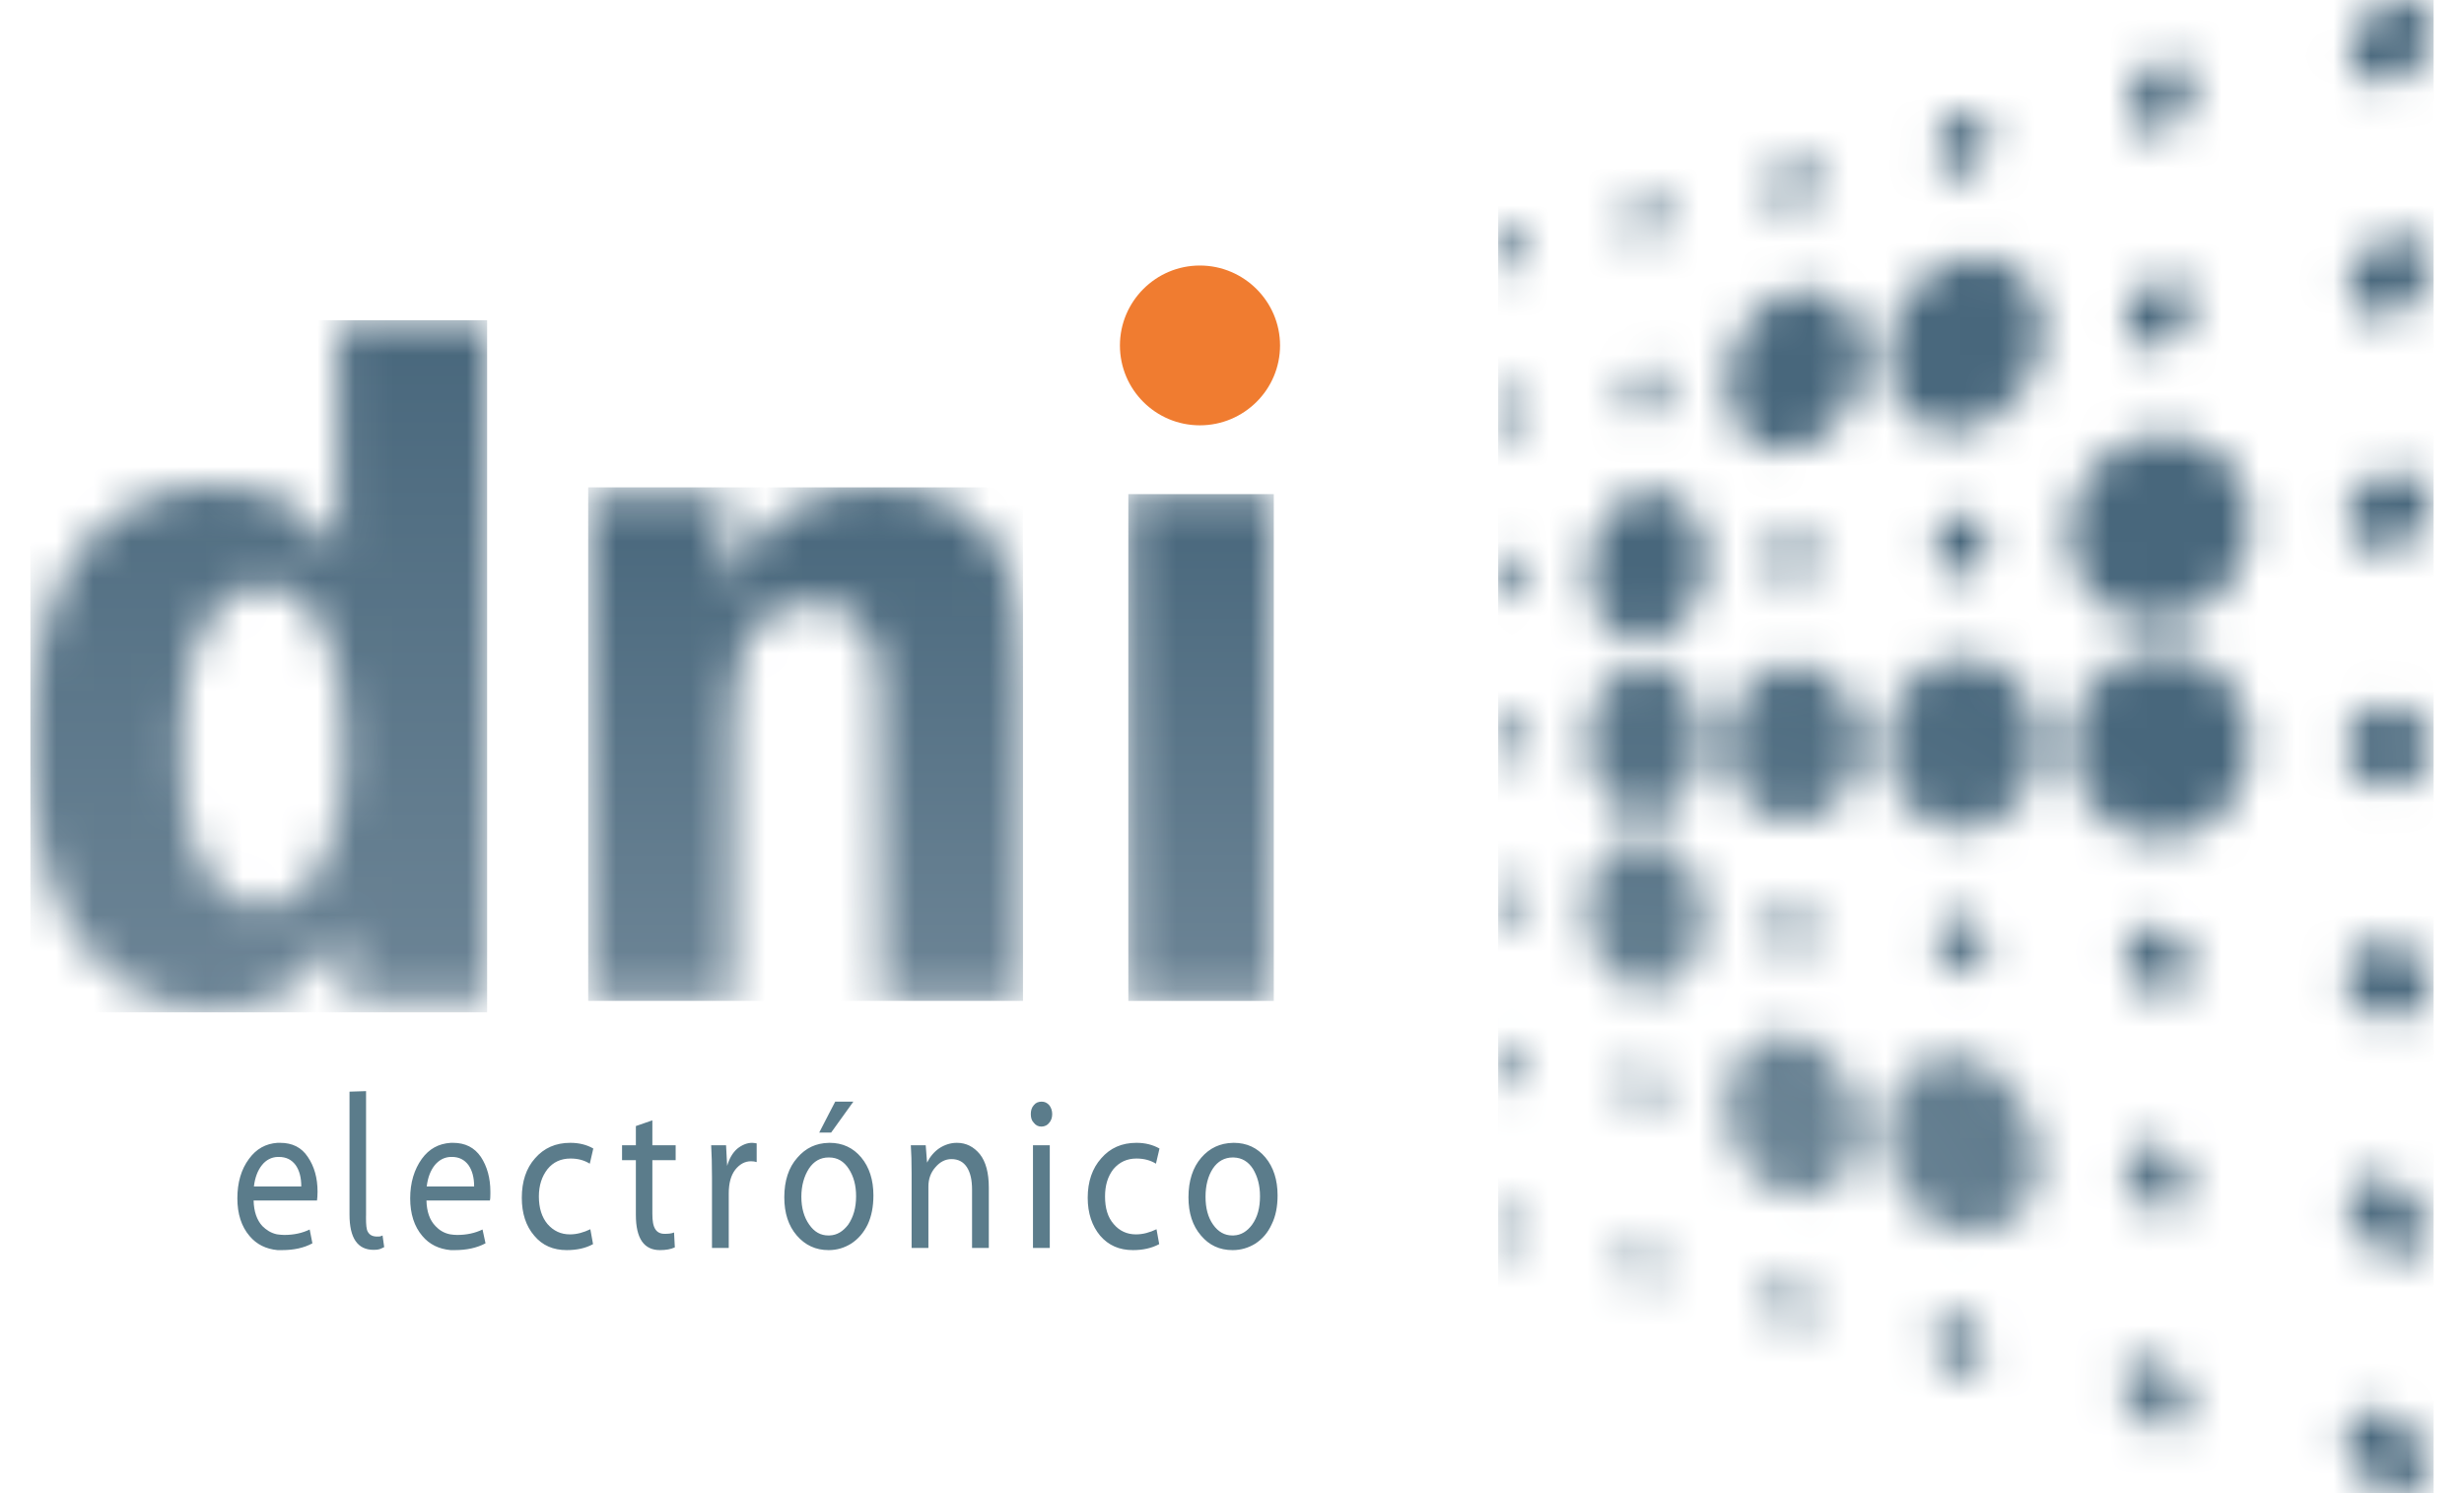
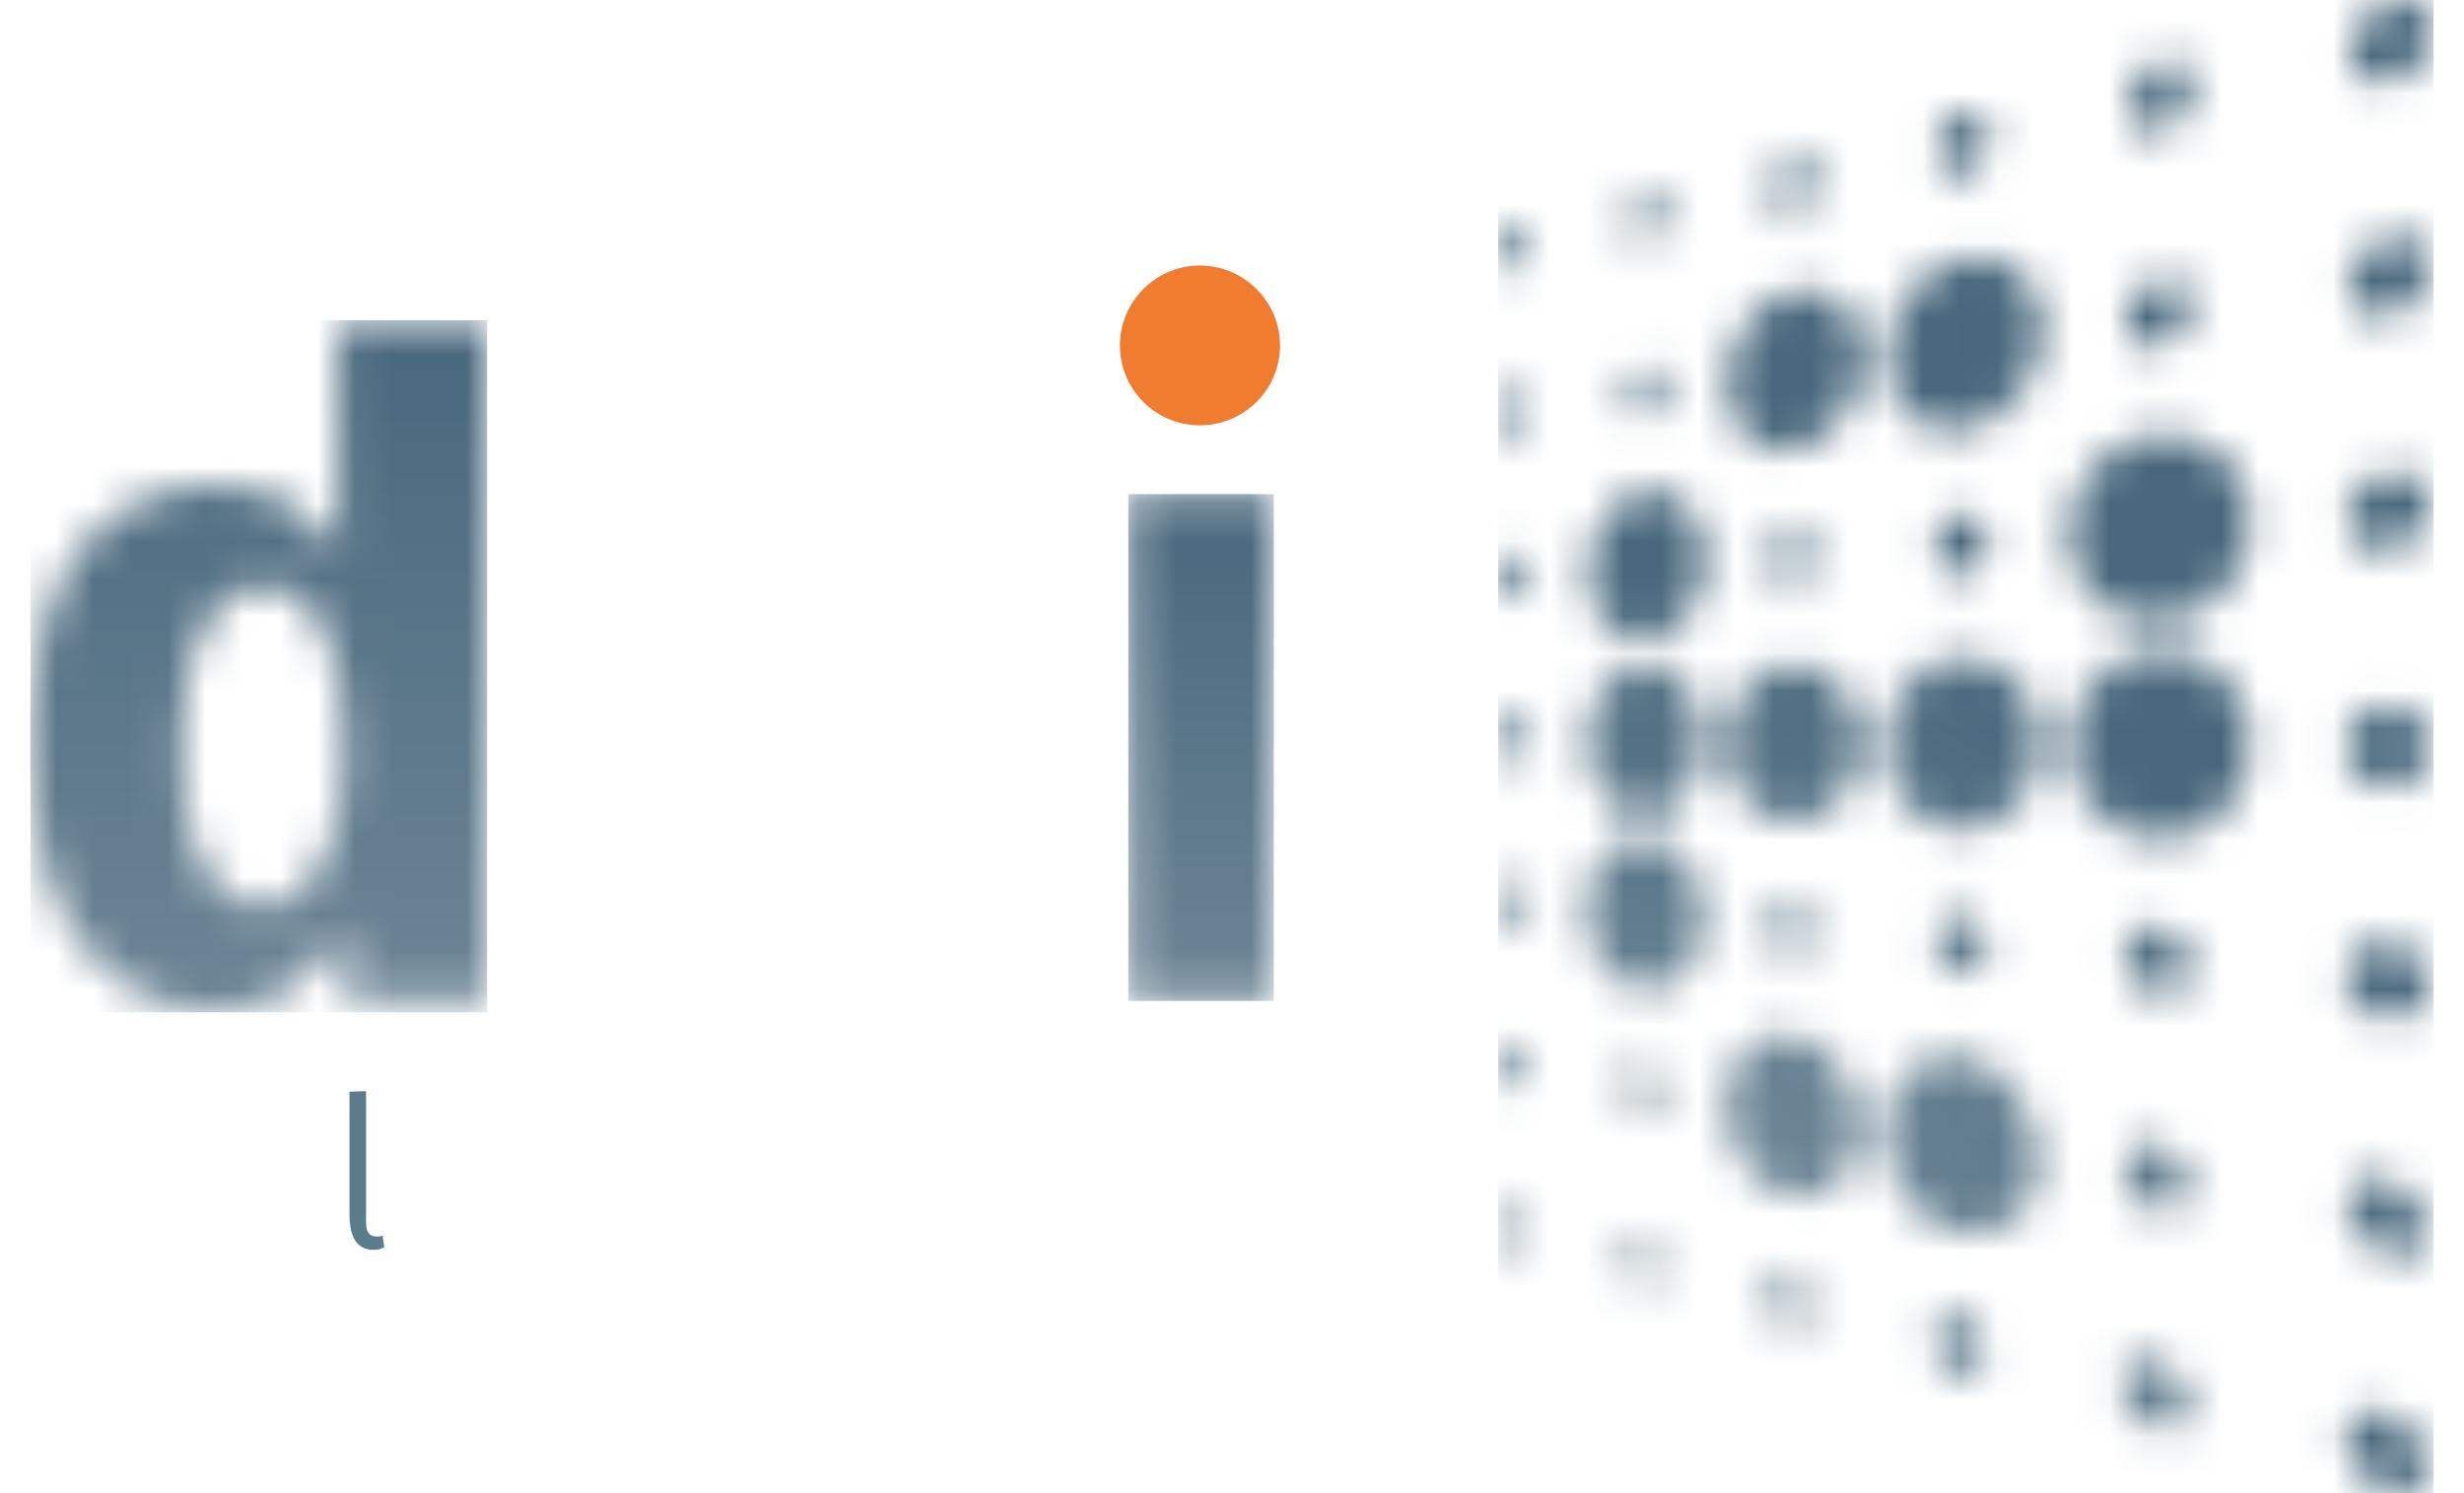
<svg xmlns="http://www.w3.org/2000/svg" width="66" height="40" viewBox="0 0 66 40" fill="none">
  <mask id="mask0_2974_62983" style="mask-type:luminance" maskUnits="userSpaceOnUse" x="40" y="0" width="26" height="40">
    <path d="M64.552 38.264C65.045 38.757 65.162 39.447 64.806 39.802C64.45 40.15 63.761 40.027 63.268 39.526C62.782 39.033 62.665 38.344 63.021 37.995C63.377 37.64 64.066 37.763 64.552 38.264ZM58.261 36.791C58.667 37.233 58.762 37.836 58.464 38.14C58.174 38.445 57.601 38.344 57.194 37.908C56.781 37.466 56.694 36.863 56.984 36.559C57.281 36.247 57.847 36.355 58.261 36.791ZM52.978 35.572C53.254 36 53.247 36.544 52.964 36.791C52.674 37.038 52.217 36.892 51.941 36.471C51.665 36.043 51.672 35.499 51.963 35.252C52.246 35.006 52.703 35.151 52.978 35.572ZM48.502 34.846C48.596 35.289 48.429 35.666 48.124 35.688C47.819 35.71 47.493 35.369 47.391 34.919C47.297 34.476 47.464 34.099 47.769 34.077C48.073 34.055 48.4 34.404 48.502 34.846ZM44.445 33.787C44.525 34.179 44.387 34.505 44.133 34.52C43.887 34.541 43.618 34.244 43.538 33.852C43.459 33.468 43.596 33.141 43.85 33.119C44.097 33.105 44.365 33.402 44.445 33.787ZM64.545 31.994C65.024 32.473 65.125 33.141 64.784 33.475C64.443 33.816 63.776 33.7 63.304 33.214C62.825 32.735 62.724 32.067 63.065 31.733C63.406 31.392 64.073 31.508 64.545 31.994ZM40.875 32.887C40.955 33.242 40.861 33.562 40.665 33.605C40.462 33.642 40.237 33.388 40.157 33.032C40.077 32.677 40.179 32.357 40.375 32.314C40.571 32.278 40.795 32.531 40.875 32.887ZM54.277 29.789C54.88 31.167 54.684 32.481 53.465 32.931C52.246 33.388 51.179 32.626 50.664 31.341C50.156 30.064 50.678 28.889 51.527 28.453C52.369 28.025 53.675 28.41 54.277 29.789ZM58.399 31.087C58.733 31.53 58.718 32.103 58.377 32.365C58.029 32.618 57.477 32.466 57.144 32.023C56.81 31.574 56.817 31 57.165 30.746C57.506 30.485 58.058 30.638 58.399 31.087ZM49.561 29.15C50.112 30.478 49.597 31.748 48.712 32.009C47.834 32.278 46.854 31.755 46.412 30.609C45.969 29.469 46.346 28.287 47.108 27.873C47.87 27.452 49.017 27.829 49.561 29.15ZM44.467 29.128C44.547 29.52 44.409 29.861 44.148 29.876C43.894 29.898 43.618 29.585 43.538 29.194C43.451 28.795 43.596 28.461 43.85 28.439C44.112 28.424 44.387 28.729 44.467 29.128ZM40.912 28.49C40.984 28.845 40.868 29.165 40.665 29.201C40.455 29.244 40.23 28.998 40.157 28.642C40.084 28.294 40.193 27.975 40.404 27.931C40.614 27.887 40.839 28.142 40.912 28.49ZM64.051 25.261C64.661 25.37 65.103 25.907 65.038 26.465C64.98 27.017 64.429 27.38 63.826 27.271C63.217 27.162 62.774 26.625 62.84 26.066C62.898 25.515 63.449 25.152 64.051 25.261ZM58.682 25.711C58.769 26.233 58.435 26.676 57.942 26.698C57.448 26.719 56.977 26.306 56.89 25.783C56.81 25.254 57.136 24.811 57.63 24.796C58.123 24.775 58.595 25.181 58.682 25.711ZM45.577 24.02C45.824 25.116 45.352 26.219 44.518 26.48C43.684 26.741 42.813 26.066 42.559 24.963C42.312 23.868 42.791 22.765 43.618 22.503C44.453 22.25 45.331 22.917 45.577 24.02ZM53.225 25.239C53.305 25.689 53.066 26.081 52.681 26.117C52.297 26.153 51.919 25.812 51.839 25.362C51.752 24.92 51.999 24.521 52.383 24.484C52.761 24.455 53.138 24.789 53.225 25.239ZM48.538 24.862C48.574 25.29 48.349 25.645 48.037 25.66C47.725 25.682 47.442 25.348 47.406 24.92C47.37 24.499 47.594 24.136 47.907 24.122C48.218 24.1 48.502 24.434 48.538 24.862ZM40.955 24.18C40.97 24.528 40.803 24.818 40.585 24.826C40.367 24.84 40.172 24.557 40.157 24.209C40.142 23.86 40.309 23.57 40.534 23.556C40.752 23.548 40.941 23.824 40.955 24.18ZM60.264 19.616C60.431 21.002 59.487 22.286 58.159 22.467C56.831 22.663 55.627 21.698 55.46 20.312C55.293 18.926 56.236 17.642 57.557 17.453C58.885 17.257 60.097 18.23 60.264 19.616ZM54.618 19.616C54.764 20.893 53.958 22.061 52.826 22.242C51.694 22.409 50.657 21.531 50.519 20.254C50.374 18.984 51.179 17.809 52.311 17.635C53.443 17.46 54.48 18.346 54.618 19.616ZM49.8 19.63C49.924 20.791 49.227 21.858 48.255 22.017C47.275 22.177 46.383 21.372 46.259 20.211C46.143 19.05 46.833 17.976 47.812 17.816C48.785 17.656 49.677 18.469 49.8 19.63ZM45.599 19.565C45.708 20.668 45.106 21.691 44.257 21.843C43.408 21.996 42.639 21.226 42.53 20.116C42.421 19.013 43.023 17.99 43.872 17.831C44.721 17.678 45.498 18.455 45.599 19.565ZM63.964 18.912C64.581 18.912 65.082 19.405 65.082 20.007C65.082 20.61 64.581 21.096 63.964 21.096C63.347 21.096 62.847 20.61 62.847 20.007C62.847 19.405 63.347 18.912 63.964 18.912ZM40.563 19.166C40.803 19.166 40.999 19.456 40.999 19.811C40.999 20.167 40.803 20.457 40.563 20.457C40.324 20.457 40.135 20.167 40.135 19.811C40.135 19.456 40.324 19.166 40.563 19.166ZM45.686 15.124C45.621 16.241 44.866 17.163 44.003 17.185C43.139 17.206 42.486 16.321 42.551 15.204C42.61 14.094 43.364 13.165 44.235 13.143C45.098 13.121 45.744 14.007 45.686 15.124ZM58.617 11.721C59.894 12.076 60.583 13.455 60.162 14.797C59.734 16.14 58.348 16.938 57.071 16.582C55.794 16.227 55.105 14.848 55.533 13.506C55.961 12.164 57.339 11.365 58.617 11.721ZM40.658 14.805C40.875 14.819 41.013 15.124 40.97 15.472C40.926 15.828 40.709 16.096 40.498 16.075C40.28 16.053 40.142 15.755 40.186 15.4C40.23 15.052 40.44 14.783 40.658 14.805ZM48.03 14.174C48.356 14.174 48.603 14.507 48.581 14.921C48.56 15.342 48.284 15.675 47.965 15.675C47.638 15.675 47.391 15.342 47.413 14.921C47.435 14.507 47.711 14.174 48.03 14.174ZM52.623 13.731C53.022 13.753 53.298 14.152 53.247 14.631C53.196 15.102 52.841 15.472 52.442 15.451C52.05 15.429 51.767 15.03 51.818 14.551C51.868 14.072 52.231 13.709 52.623 13.731ZM64.596 12.751C65.096 12.983 65.234 13.6 64.886 14.13C64.545 14.66 63.855 14.899 63.355 14.667C62.847 14.435 62.709 13.818 63.057 13.288C63.398 12.759 64.088 12.519 64.596 12.751ZM48.509 7.759C49.474 7.846 50.054 8.884 49.815 10.081C49.568 11.271 48.589 12.171 47.623 12.084C46.658 11.997 46.078 10.959 46.317 9.762C46.564 8.565 47.544 7.672 48.509 7.759ZM40.723 10.415C40.933 10.451 41.05 10.763 40.984 11.119C40.926 11.467 40.701 11.721 40.491 11.685C40.28 11.648 40.164 11.336 40.222 10.988C40.288 10.633 40.513 10.379 40.723 10.415ZM53.131 6.874C54.256 6.968 54.938 8.093 54.655 9.385C54.372 10.676 53.233 11.649 52.108 11.554C50.99 11.46 50.308 10.335 50.591 9.044C50.874 7.752 52.014 6.787 53.131 6.874ZM44.213 9.798C44.467 9.842 44.605 10.19 44.532 10.582C44.46 10.974 44.191 11.257 43.937 11.22C43.684 11.177 43.538 10.828 43.611 10.437C43.691 10.045 43.959 9.762 44.213 9.798ZM58.167 7.454C58.631 7.52 58.856 7.991 58.667 8.514C58.471 9.029 57.942 9.392 57.47 9.326C57.006 9.261 56.781 8.782 56.969 8.267C57.165 7.752 57.695 7.389 58.167 7.454ZM64.436 6.351C65.002 6.431 65.27 6.968 65.038 7.556C64.806 8.144 64.16 8.557 63.594 8.477C63.028 8.405 62.752 7.868 62.985 7.28C63.217 6.692 63.87 6.279 64.436 6.351ZM40.767 5.981C40.97 6.025 41.064 6.359 40.984 6.729C40.904 7.092 40.672 7.346 40.469 7.302C40.273 7.251 40.179 6.917 40.259 6.555C40.338 6.192 40.571 5.931 40.767 5.981ZM44.264 5.096C44.511 5.147 44.627 5.51 44.525 5.909C44.431 6.308 44.148 6.591 43.901 6.54C43.662 6.489 43.538 6.119 43.64 5.72C43.742 5.328 44.025 5.045 44.264 5.096ZM48.284 4.167C48.596 4.225 48.741 4.617 48.618 5.045C48.487 5.473 48.131 5.771 47.819 5.72C47.507 5.662 47.355 5.27 47.486 4.842C47.609 4.414 47.965 4.117 48.284 4.167ZM52.855 2.97C53.225 3.028 53.399 3.478 53.247 3.964C53.102 4.45 52.681 4.799 52.311 4.733C51.948 4.668 51.767 4.225 51.919 3.739C52.072 3.253 52.492 2.905 52.855 2.97ZM58.203 1.606C58.653 1.679 58.87 2.179 58.682 2.723C58.5 3.268 57.992 3.652 57.543 3.58C57.1 3.514 56.882 3.014 57.064 2.47C57.245 1.925 57.76 1.541 58.203 1.606ZM64.487 0.01C65.06 0.089 65.336 0.641 65.103 1.25C64.871 1.853 64.211 2.281 63.638 2.208C63.065 2.128 62.796 1.57 63.028 0.96C63.26 0.358 63.913 -0.07 64.487 0.01Z" fill="white" />
  </mask>
  <g mask="url(#mask0_2974_62983)">
    <path d="M40.13 0H65.186V40H40.13V0Z" fill="url(#paint0_radial_2974_62983)" />
  </g>
  <mask id="mask1_2974_62983" style="mask-type:luminance" maskUnits="userSpaceOnUse" x="30" y="13" width="5" height="14">
    <path d="M34.12 13.237V26.814H30.223V13.237H34.12Z" fill="white" />
  </mask>
  <g mask="url(#mask1_2974_62983)">
    <path d="M30.223 13.237H34.12V26.814H30.223V13.237Z" fill="url(#paint1_linear_2974_62983)" />
  </g>
  <mask id="mask2_2974_62983" style="mask-type:luminance" maskUnits="userSpaceOnUse" x="15" y="13" width="13" height="14">
    <path d="M23.337 13.056C25.079 13.056 26.465 13.672 27.06 15.327C27.306 16.023 27.401 17.047 27.401 18.374V26.813L23.613 26.799L23.562 18.897C23.555 17.946 23.657 16.161 21.726 16.183C19.692 16.209 19.612 18.114 19.619 19.981L19.62 20.106C19.621 20.295 19.622 20.483 19.622 20.667V26.813H15.755V13.237H19.412V15.719C20.319 13.854 21.668 13.056 23.337 13.056Z" fill="white" />
  </mask>
  <g mask="url(#mask2_2974_62983)">
-     <path d="M15.755 13.056H27.401V26.813H15.755V13.056Z" fill="url(#paint2_linear_2974_62983)" />
-   </g>
+     </g>
  <mask id="mask3_2974_62983" style="mask-type:luminance" maskUnits="userSpaceOnUse" x="0" y="8" width="14" height="20">
    <path d="M13.048 8.579V26.814H9.268V24.818C8.818 25.587 8.281 26.161 7.664 26.545C7.483 26.655 7.303 26.753 7.117 26.835L7.047 26.864C6.626 27.031 6.205 27.119 5.777 27.119C4.529 27.119 3.1 26.502 2.178 25.261C1.25 24.02 0.814 22.257 0.814 19.949C0.814 17.628 1.271 15.879 2.171 14.696C3.078 13.521 4.508 13.013 5.821 13.013C6.249 13.013 6.655 13.049 7.047 13.172L7.1 13.188C7.257 13.239 7.419 13.313 7.57 13.404C8.114 13.716 8.607 14.188 9.064 14.819V8.579H13.048ZM7.047 15.675L7.04 15.676C6.438 15.676 5.93 16.017 5.509 16.691C5.081 17.366 4.87 18.375 4.87 19.732C4.87 20.958 4.965 21.88 5.146 22.467C5.335 23.07 5.596 23.527 5.937 23.831C6.252 24.104 6.607 24.256 7.003 24.279L7.047 24.281H7.098C7.664 24.281 8.165 23.933 8.585 23.236C9.006 22.533 9.217 21.488 9.217 20.08C9.217 18.52 9.014 17.395 8.6 16.706C8.194 16.024 7.671 15.683 7.047 15.676L7.047 15.675Z" fill="white" />
  </mask>
  <g mask="url(#mask3_2974_62983)">
    <path d="M0.814 8.579H13.048V27.119H0.814V8.579Z" fill="url(#paint3_linear_2974_62983)" />
  </g>
  <path d="M32.139 7.113C33.322 7.113 34.287 8.078 34.287 9.254C34.287 10.437 33.322 11.394 32.139 11.394C30.956 11.394 29.998 10.437 29.998 9.254C29.998 8.078 30.956 7.113 32.139 7.113Z" fill="#F07C30" />
-   <path d="M32.487 31.305C32.356 31.508 32.291 31.762 32.291 32.059C32.291 32.364 32.356 32.611 32.494 32.807C32.632 33.003 32.806 33.097 33.01 33.097L33.024 33.097L33.05 33.096C33.242 33.088 33.407 32.987 33.539 32.807C33.684 32.604 33.75 32.357 33.75 32.045C33.75 31.755 33.684 31.515 33.561 31.312C33.436 31.117 33.264 31.016 33.052 31.008L33.024 31.007C32.799 31.007 32.618 31.109 32.487 31.305ZM21.668 31.305C21.538 31.508 21.465 31.762 21.465 32.059C21.465 32.364 21.538 32.611 21.676 32.807C21.813 33.003 21.98 33.097 22.191 33.097L22.198 33.097L22.225 33.096C22.423 33.088 22.582 32.987 22.72 32.807C22.858 32.604 22.931 32.357 22.931 32.045C22.931 31.755 22.866 31.515 22.735 31.312C22.604 31.109 22.43 31.007 22.205 31.007H22.198C21.973 31.007 21.799 31.109 21.668 31.305ZM30.441 30.615C30.673 30.615 30.876 30.666 31.058 30.768L30.963 31.174C30.811 31.08 30.637 31.036 30.441 31.036C30.187 31.036 29.984 31.131 29.824 31.319C29.672 31.515 29.599 31.755 29.599 32.052C29.599 32.364 29.672 32.611 29.831 32.792C29.984 32.974 30.187 33.068 30.426 33.068C30.615 33.068 30.797 33.017 30.978 32.93L31.05 33.329C30.847 33.438 30.615 33.489 30.347 33.489C29.984 33.489 29.694 33.365 29.469 33.104C29.251 32.843 29.135 32.502 29.135 32.088C29.135 31.653 29.258 31.297 29.498 31.029C29.737 30.753 30.049 30.615 30.441 30.615ZM15.276 30.615C15.508 30.615 15.718 30.666 15.892 30.768L15.798 31.174C15.646 31.08 15.479 31.036 15.283 31.036C15.022 31.036 14.819 31.131 14.666 31.319C14.514 31.515 14.434 31.755 14.434 32.052C14.434 32.364 14.514 32.611 14.666 32.792C14.826 32.974 15.022 33.068 15.268 33.068C15.45 33.068 15.631 33.017 15.813 32.93L15.885 33.329C15.689 33.438 15.45 33.489 15.181 33.489C14.819 33.489 14.528 33.365 14.311 33.104C14.086 32.843 13.977 32.502 13.977 32.088C13.977 31.653 14.093 31.297 14.332 31.029C14.572 30.753 14.884 30.615 15.276 30.615ZM6.684 33.111C6.467 32.858 6.358 32.517 6.358 32.103C6.358 31.682 6.46 31.326 6.67 31.044C6.866 30.775 7.12 30.637 7.432 30.615H7.504C7.831 30.615 8.078 30.739 8.245 30.993C8.419 31.247 8.506 31.559 8.506 31.922C8.506 32.03 8.498 32.11 8.491 32.161H6.793C6.801 32.459 6.88 32.683 7.025 32.843C7.134 32.951 7.255 33.028 7.4 33.062L7.432 33.068C7.49 33.075 7.548 33.083 7.613 33.083C7.874 33.083 8.099 33.032 8.295 32.937L8.368 33.307C8.143 33.431 7.867 33.489 7.555 33.489H7.432C7.127 33.46 6.873 33.337 6.684 33.111ZM17.474 30.013V30.681H18.098V31.08H17.474V32.517C17.474 32.705 17.496 32.843 17.554 32.93C17.605 33.01 17.685 33.053 17.801 33.053C17.902 33.053 17.989 33.046 18.055 33.017L18.076 33.416C17.968 33.467 17.83 33.489 17.677 33.489C17.249 33.489 17.032 33.177 17.032 32.545V31.08H16.662V30.681H17.032V30.166L17.474 30.013ZM25.63 30.615C25.877 30.615 26.08 30.717 26.247 30.92C26.407 31.123 26.486 31.421 26.486 31.813V33.431H26.037V31.871C26.037 31.61 25.993 31.414 25.899 31.268C25.804 31.123 25.666 31.051 25.485 31.051C25.325 31.051 25.18 31.123 25.057 31.268C24.933 31.406 24.868 31.581 24.868 31.784V33.431H24.418V31.435C24.418 31.131 24.411 30.877 24.397 30.681H24.796L24.832 31.145C24.912 30.985 25.021 30.855 25.159 30.761C25.304 30.666 25.463 30.615 25.63 30.615ZM28.119 30.681V33.431H27.669V30.681H28.119ZM20.145 30.615C20.181 30.615 20.217 30.623 20.268 30.63V31.131C20.224 31.116 20.174 31.109 20.116 31.109C19.949 31.109 19.811 31.189 19.695 31.334C19.578 31.486 19.52 31.697 19.52 31.972V33.431H19.071V31.551C19.071 31.196 19.063 30.906 19.049 30.681H19.448L19.477 31.232C19.535 31.036 19.622 30.884 19.745 30.775C19.869 30.674 20.007 30.615 20.145 30.615ZM21.944 30.34L22.198 29.846L22.372 29.512H22.858L22.263 30.34H21.944ZM27.901 29.512C27.981 29.512 28.046 29.541 28.105 29.607C28.155 29.672 28.184 29.752 28.184 29.846C28.184 29.941 28.155 30.02 28.105 30.078C28.054 30.144 27.981 30.18 27.894 30.18C27.807 30.18 27.742 30.144 27.691 30.078C27.633 30.02 27.611 29.941 27.611 29.846C27.611 29.752 27.633 29.672 27.691 29.607C27.742 29.541 27.814 29.512 27.901 29.512ZM12.069 33.068C12.119 33.075 12.177 33.083 12.243 33.083C12.504 33.083 12.729 33.032 12.925 32.937L13.005 33.307C12.772 33.431 12.497 33.489 12.185 33.489H12.069C11.757 33.46 11.502 33.337 11.314 33.112C11.096 32.858 10.987 32.517 10.987 32.103C10.987 31.682 11.096 31.327 11.299 31.044C11.495 30.775 11.749 30.637 12.069 30.616L12.134 30.615C12.46 30.615 12.707 30.739 12.881 30.993C13.048 31.247 13.135 31.559 13.135 31.922L13.135 31.978C13.135 32.058 13.133 32.119 13.121 32.161L11.423 32.161C11.43 32.459 11.51 32.684 11.662 32.843C11.764 32.952 11.884 33.028 12.036 33.062L12.069 33.068ZM12.069 30.993C11.902 31 11.764 31.073 11.648 31.21C11.531 31.356 11.459 31.544 11.43 31.784L12.7 31.784C12.7 31.544 12.649 31.355 12.547 31.21C12.438 31.065 12.293 30.993 12.105 30.993L12.069 30.993ZM7.432 30.993C7.272 31 7.127 31.073 7.018 31.21C6.902 31.355 6.83 31.544 6.801 31.784H8.07C8.07 31.544 8.02 31.355 7.918 31.21C7.809 31.065 7.664 30.993 7.468 30.993H7.432ZM22.191 33.489C21.85 33.489 21.567 33.358 21.342 33.097C21.117 32.836 21.008 32.495 21.008 32.074C21.008 31.631 21.124 31.276 21.356 31.015C21.581 30.753 21.857 30.623 22.198 30.616L22.22 30.615C22.568 30.615 22.851 30.746 23.069 31.007C23.286 31.268 23.395 31.61 23.395 32.023C23.395 32.321 23.345 32.582 23.243 32.8C23.134 33.024 22.989 33.191 22.8 33.315C22.612 33.431 22.416 33.489 22.198 33.489L22.191 33.489ZM33.01 33.489C32.669 33.489 32.386 33.358 32.168 33.097C31.943 32.836 31.834 32.495 31.834 32.074C31.834 31.631 31.95 31.276 32.175 31.015C32.4 30.753 32.683 30.623 33.024 30.616L33.046 30.615C33.394 30.615 33.677 30.746 33.895 31.007C34.112 31.268 34.221 31.61 34.221 32.023C34.221 32.321 34.171 32.582 34.062 32.8C33.96 33.024 33.815 33.191 33.626 33.315C33.438 33.431 33.234 33.489 33.024 33.489L33.01 33.489Z" fill="#5B7C8B" />
-   <path d="M9.805 29.23V32.502L9.805 32.558C9.805 32.568 9.804 32.577 9.804 32.587L9.804 32.644C9.805 32.794 9.811 32.936 9.855 33.003C9.906 33.09 9.986 33.126 10.102 33.126C10.211 33.126 10.182 33.119 10.247 33.097L10.291 33.409C10.182 33.46 10.16 33.482 10.008 33.482C9.58 33.482 9.362 33.17 9.362 32.538V29.244L9.805 29.23Z" fill="#5B7C8B" />
+   <path d="M9.805 29.23V32.502L9.805 32.558L9.804 32.644C9.805 32.794 9.811 32.936 9.855 33.003C9.906 33.09 9.986 33.126 10.102 33.126C10.211 33.126 10.182 33.119 10.247 33.097L10.291 33.409C10.182 33.46 10.16 33.482 10.008 33.482C9.58 33.482 9.362 33.17 9.362 32.538V29.244L9.805 29.23Z" fill="#5B7C8B" />
  <defs>
    <radialGradient id="paint0_radial_2974_62983" cx="0" cy="0" r="1" gradientUnits="userSpaceOnUse" gradientTransform="translate(43.383 36.771) scale(21.802)">
      <stop stop-color="#7F95A3" />
      <stop offset="1" stop-color="#48677C" />
    </radialGradient>
    <linearGradient id="paint1_linear_2974_62983" x1="32.172" y1="13.188" x2="32.172" y2="26.764" gradientUnits="userSpaceOnUse">
      <stop stop-color="#48677C" />
      <stop offset="1" stop-color="#6D8596" />
    </linearGradient>
    <linearGradient id="paint2_linear_2974_62983" x1="21.578" y1="13.087" x2="21.578" y2="26.845" gradientUnits="userSpaceOnUse">
      <stop stop-color="#48677C" />
      <stop offset="1" stop-color="#6D8596" />
    </linearGradient>
    <linearGradient id="paint3_linear_2974_62983" x1="6.931" y1="8.553" x2="6.931" y2="27.092" gradientUnits="userSpaceOnUse">
      <stop stop-color="#48677C" />
      <stop offset="1" stop-color="#6D8596" />
    </linearGradient>
  </defs>
</svg>